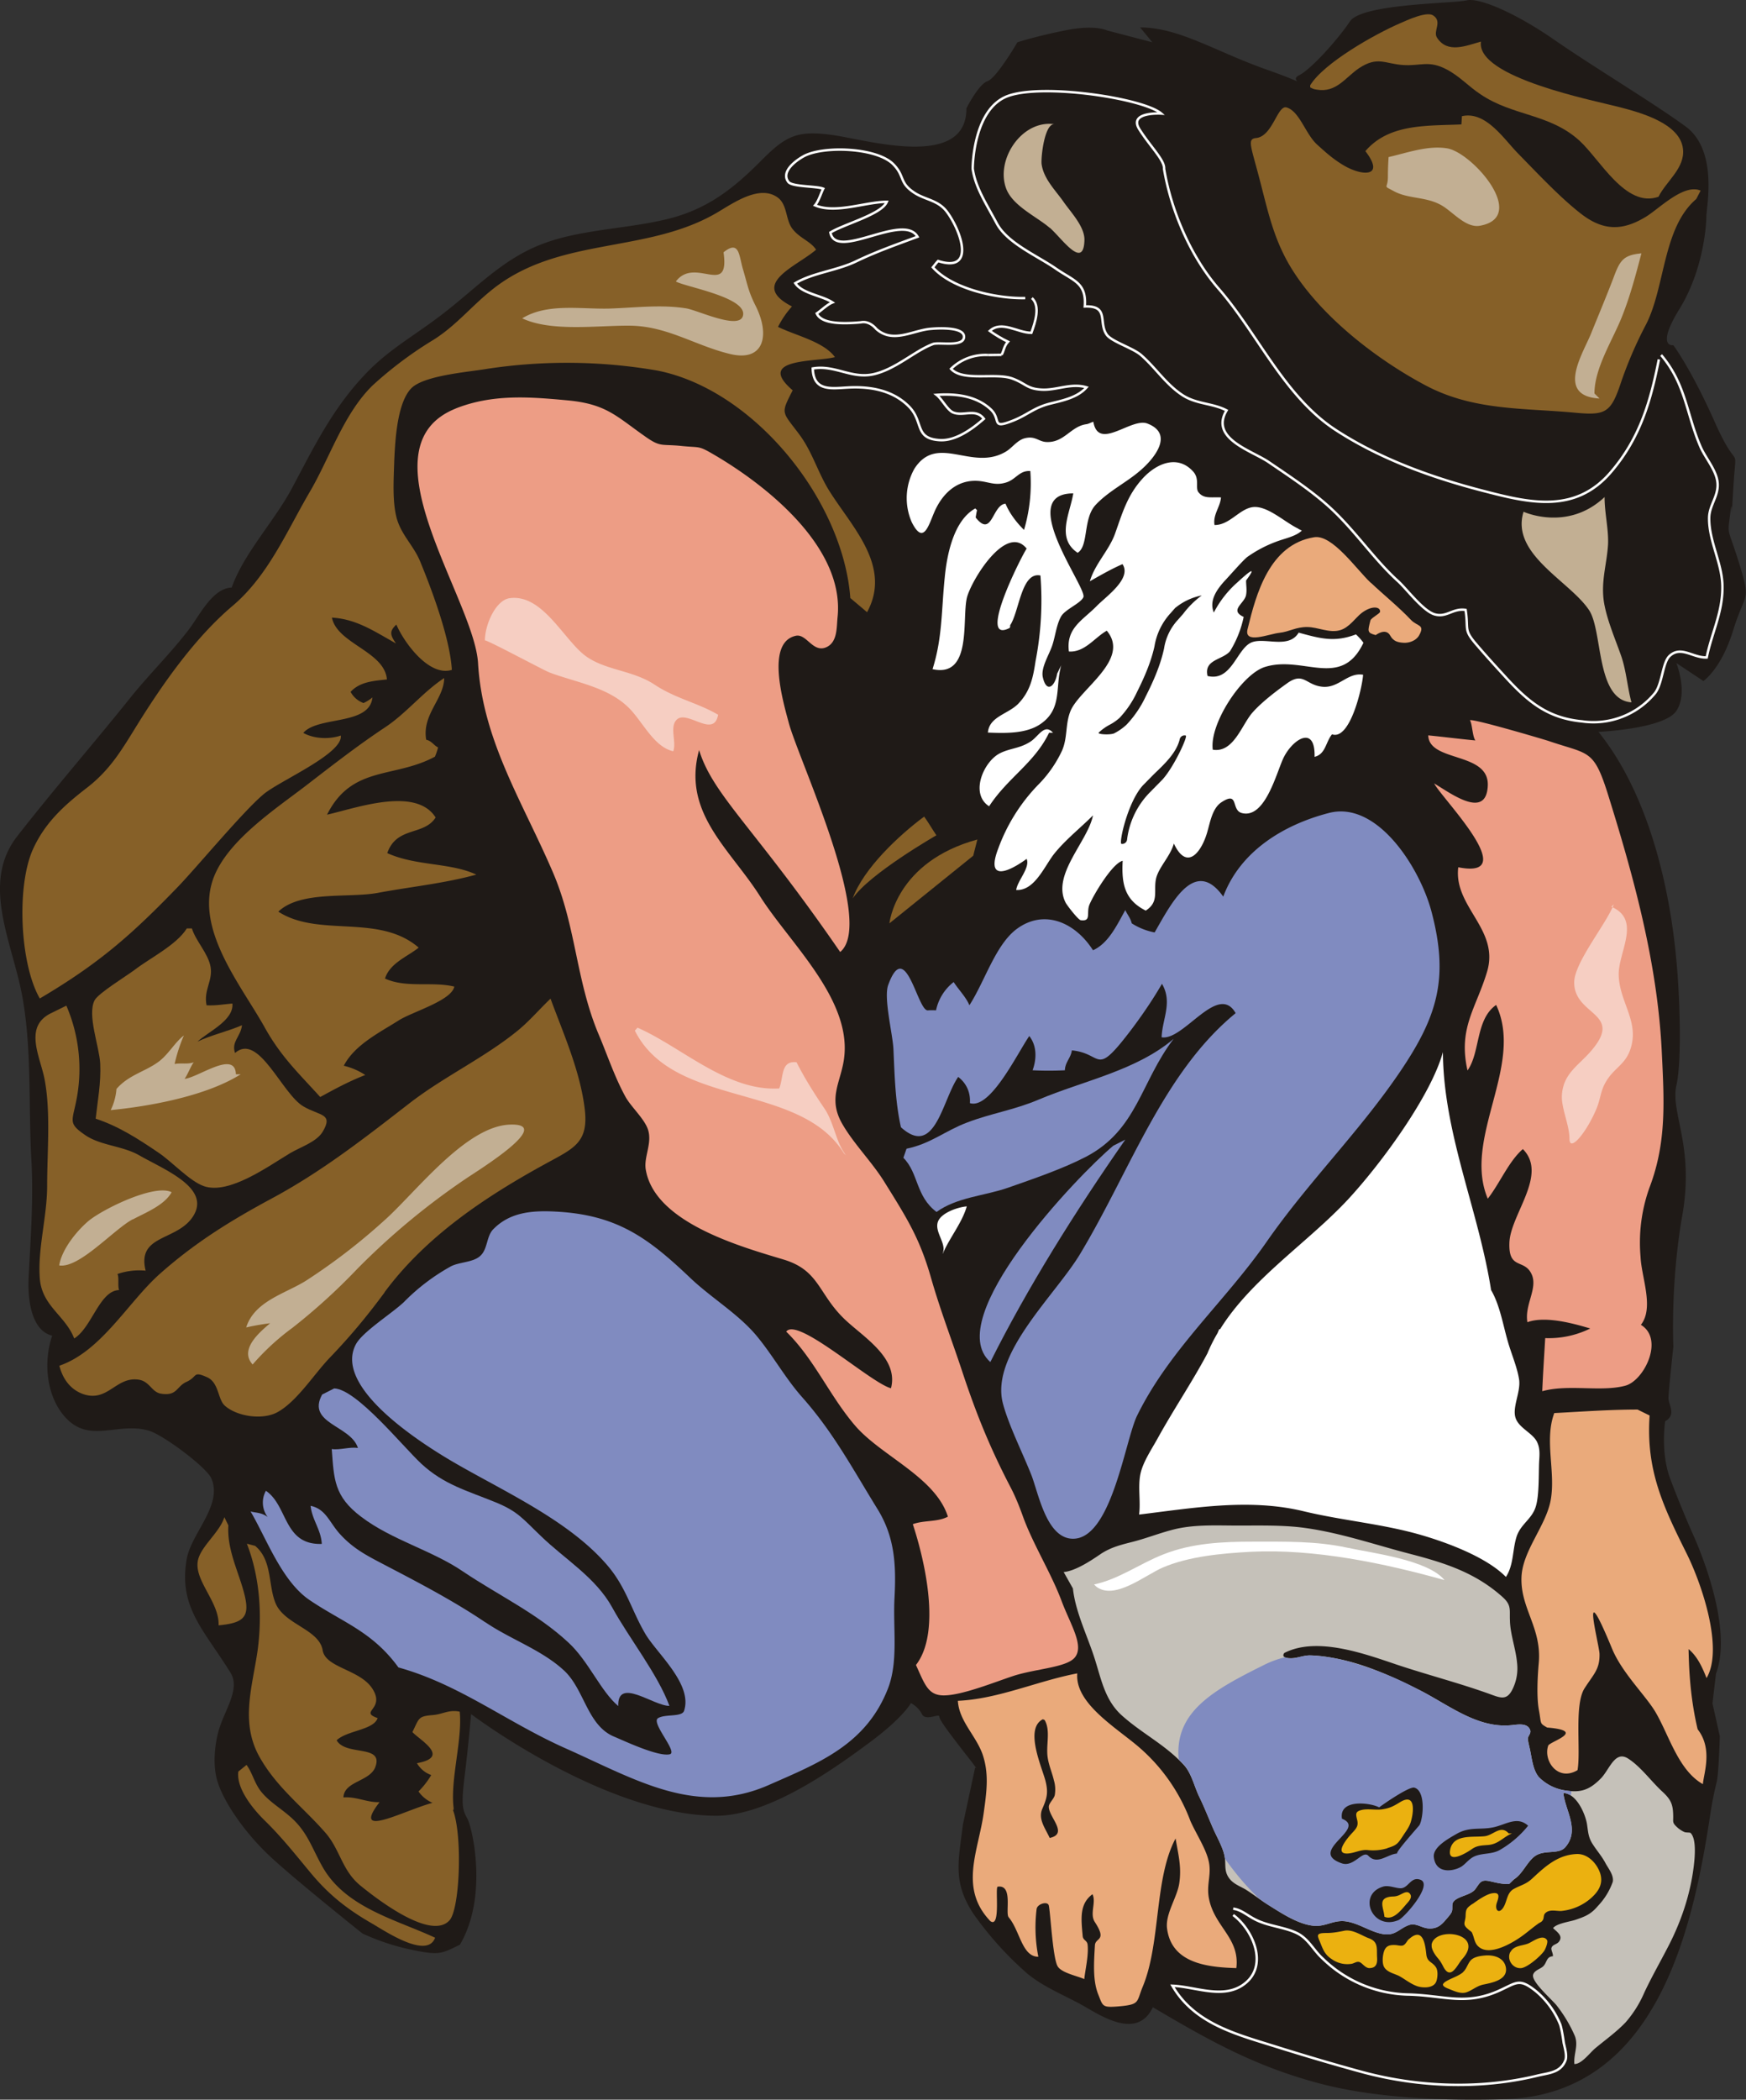
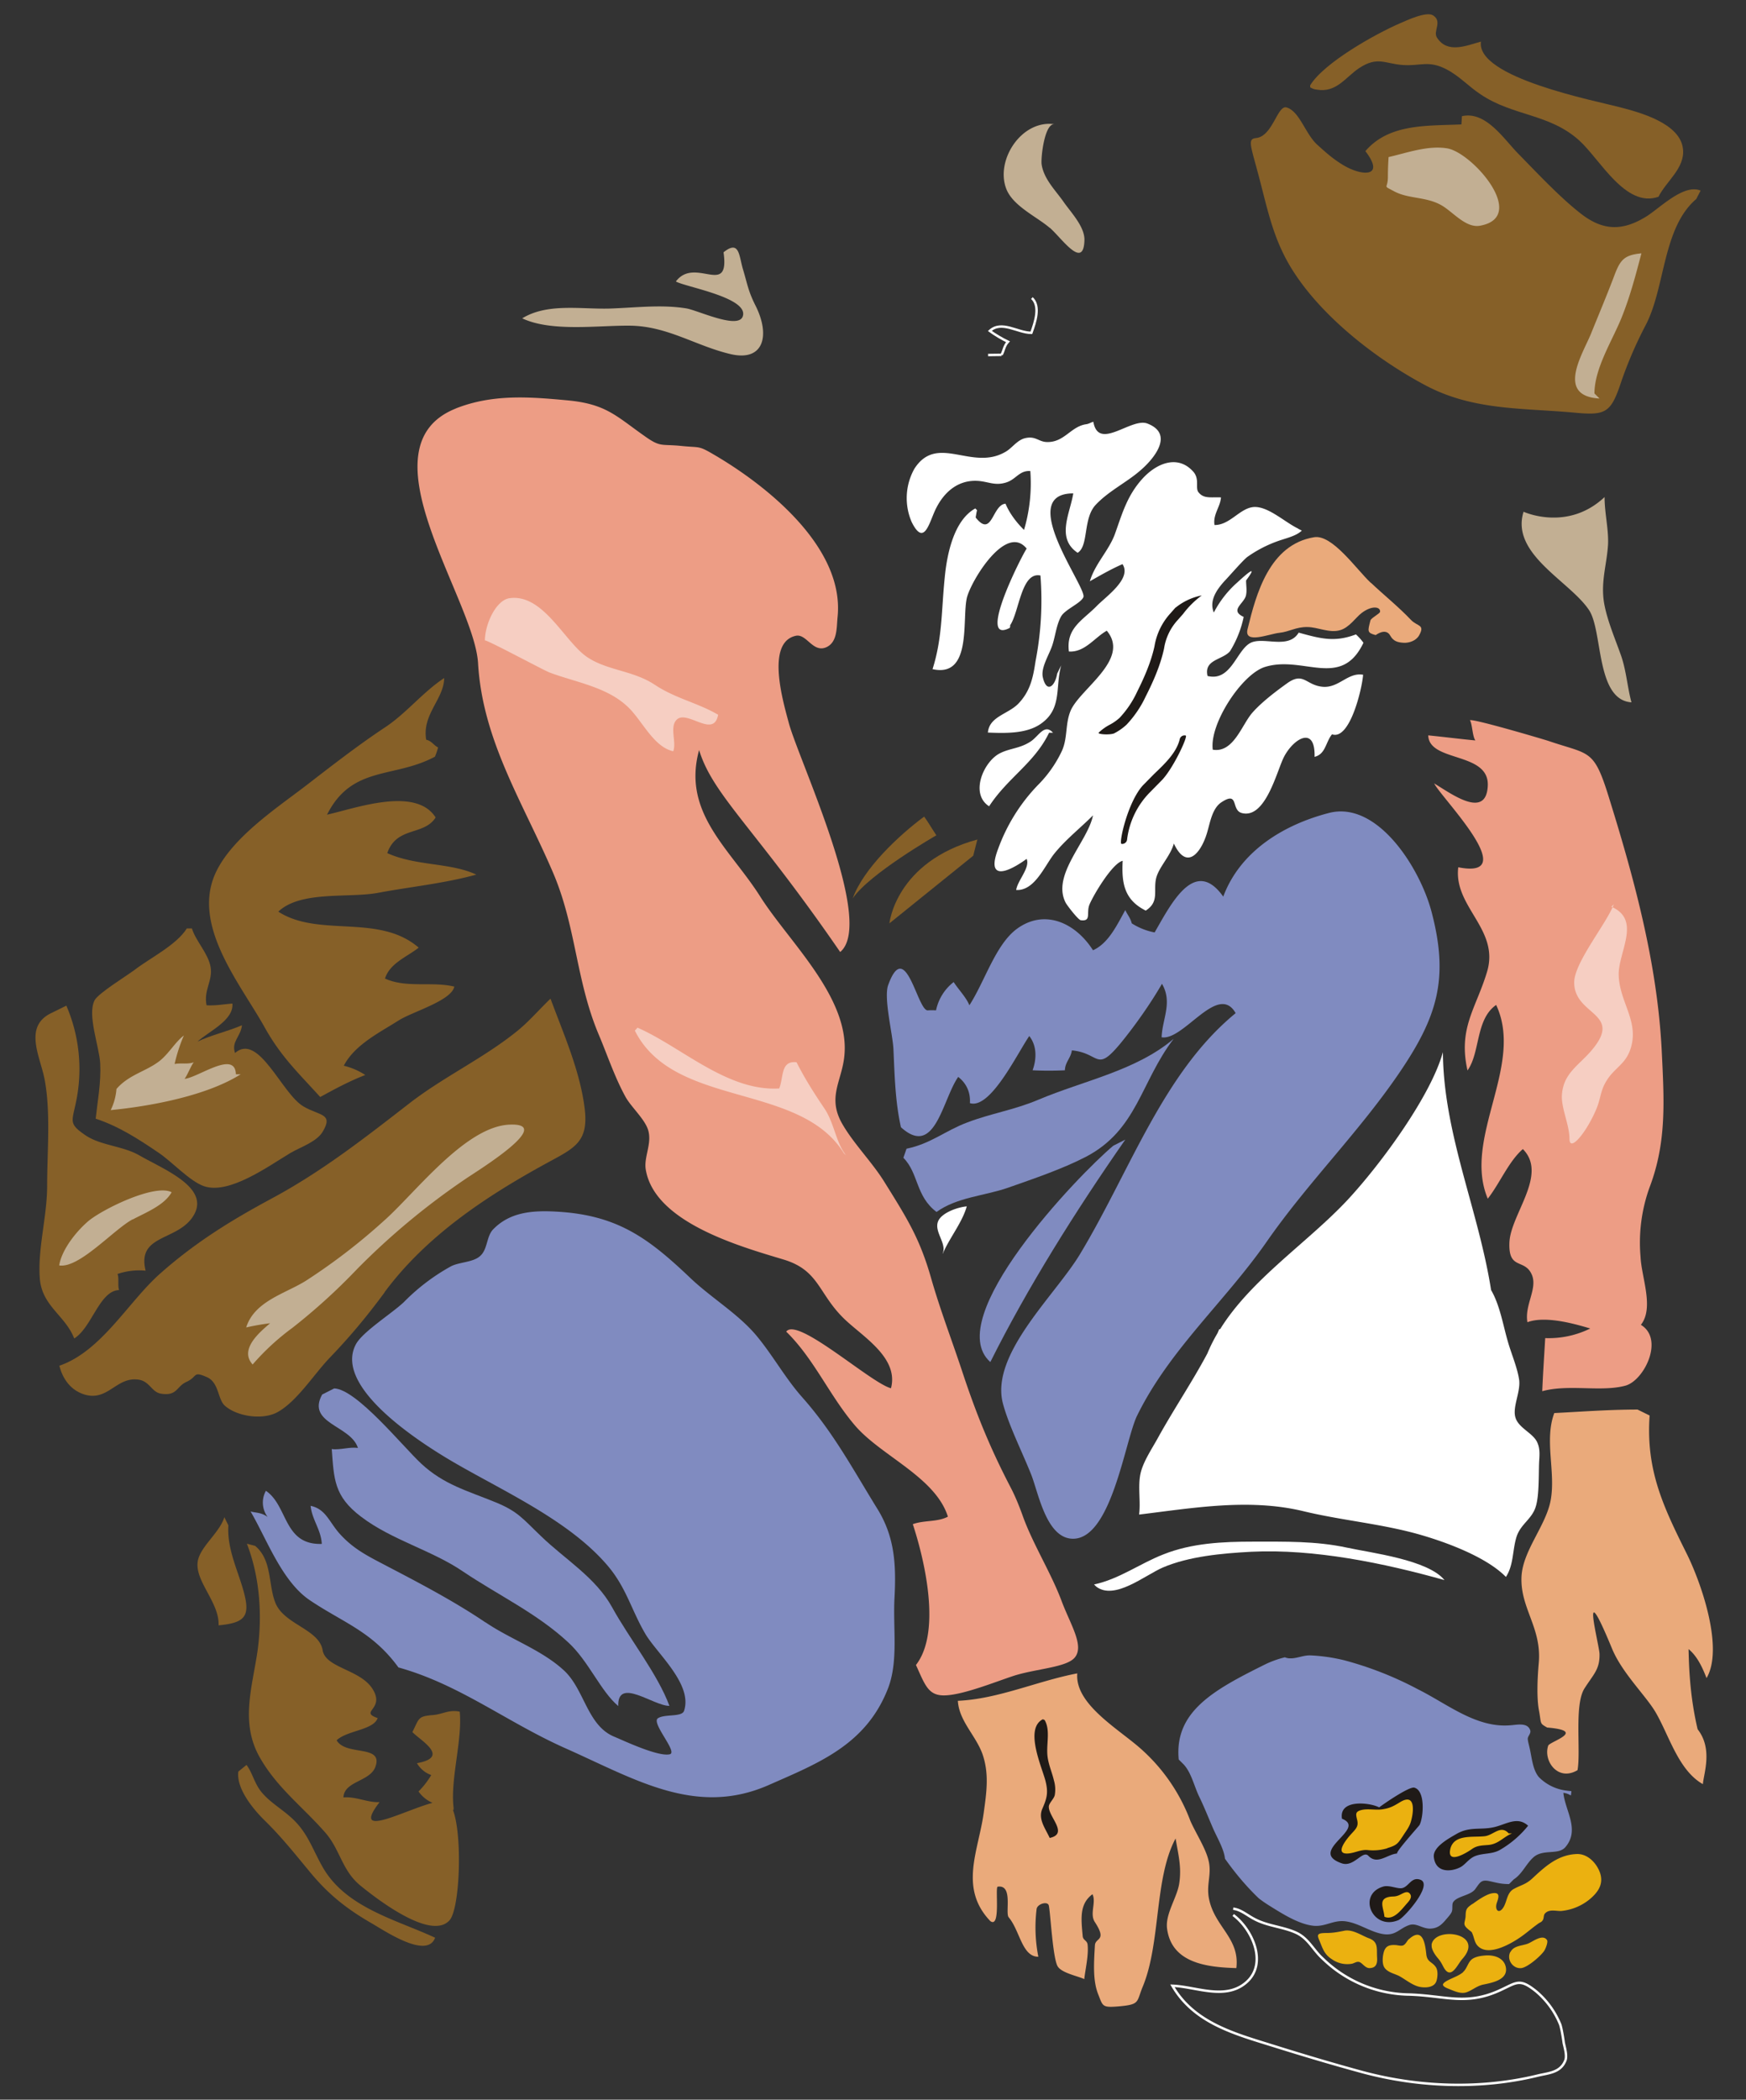
<svg xmlns="http://www.w3.org/2000/svg" width="960" height="1153.747" shape-rendering="geometricPrecision" text-rendering="geometricPrecision" image-rendering="optimizeQuality" fill-rule="evenodd" clip-rule="evenodd" viewBox="0 0 10 12.018">
  <rect x="0" y="0" width="10" height="12.018" fill="#333333" stroke="none" />
-   <path fill="#1F1A17" d="M9.828 9.58l-.02.17.042.188s-.006.214-.018.262a1.963 1.963 0 0 0-.037.188c-.1.659-.307 1.596-1.17 1.627-.328.011-.747-.004-1.068-.09-.37-.098-.634-.247-.954-.436-.085.179-.276.063-.387-.002-.106-.062-.257-.118-.354-.21a1.924 1.924 0 0 1-.289-.326c-.118-.182-.083-.3-.058-.508l.07-.326s.029.028-.05-.071c-.077-.1-.155-.199-.155-.22 0-.022-.078.028-.1-.015-.02-.042-.063-.063-.063-.063s-.043.085-.256.24c-.213.157-.575.409-.866.405-.638-.007-1.397-.582-1.397-.582s-.015.178-.036.348c-.021.17-.014.199.014.249.029.05.121.447-.042.723-.109.053-.117.063-.291.026a1.322 1.322 0 0 1-.267-.09s-.4-.319-.535-.447c-.135-.127-.262-.305-.298-.432-.035-.128.007-.274.007-.274.031-.12.13-.244.07-.34-.152-.246-.298-.373-.251-.648.025-.15.209-.31.141-.465-.029-.064-.277-.25-.36-.273-.179-.051-.344.082-.484-.085-.106-.126-.115-.32-.067-.458-.124-.03-.141-.219-.135-.332.011-.225.028-.44.016-.67-.018-.317.003-.621-.05-.927-.054-.314-.245-.656-.031-.93.212-.272.44-.533.652-.798.105-.13.227-.25.326-.379.066-.085.138-.242.25-.246.069-.196.245-.38.347-.572.126-.237.23-.45.414-.645.134-.144.285-.224.442-.345.196-.149.35-.322.585-.408.215-.08.473-.083.702-.138.227-.054.377-.17.534-.327.15-.152.212-.185.426-.154.2.03.76.195.758-.154 0 0 .069-.137.12-.155.052-.017.172-.223.172-.223S5.93.208 6.1.174c.172-.035.24 0 .24 0L6.6.242 6.53.157c.223 0 .43.137.721.24.292.103.12.068.189.034s.223-.206.292-.309C7.8.02 8.332.02 8.4.002c.069-.017.275.069.498.223.223.155.566.36.755.498.189.137.12.463.12.515 0 .051-.017.309-.155.532-.137.223-.034.206-.034.206s.103.137.24.446c.138.309.12.086.103.377-.017.292 0 0-.017.138-.017.137-.017.068.052.291.068.224.034.155-.035.378-.068.223-.171.292-.171.292l-.155-.103s.069.171 0 .274c-.068.103-.446.12-.446.12.36.447.43 1.133.446 1.305.017.171.035.566 0 .72-.034.155.103.344.035.738-.07.395-.052.755-.052.755s-.028.259-.028.296c0 .038.047.094-.019.132 0 0-.028.178.029.329.056.15.122.3.122.3s.25.524.14.816z" />
  <path fill="#808BC0" d="M1.845 7.982c-.091.167.165.176.205.306-.046-.008-.104.013-.15.006.013.171.012.27.169.388.175.133.404.191.583.313.202.136.425.24.604.407.115.106.184.278.285.363-.005-.169.202 0 .293-.001-.067-.182-.231-.387-.328-.564-.095-.172-.272-.276-.408-.408-.103-.098-.13-.14-.259-.193-.164-.067-.297-.101-.427-.222-.108-.101-.37-.426-.498-.43l-.069.035z" />
  <path fill="#808BC0" d="M2.78 9.286c-.176-.119-.372-.222-.56-.32-.11-.058-.194-.097-.277-.19-.058-.066-.078-.139-.164-.157.008.08.06.137.064.218-.22.007-.193-.218-.32-.304a.138.138 0 0 0 .01.15c-.037-.028-.07-.023-.098-.032.093.158.18.403.342.51.189.127.356.178.505.383.352.098.618.312.957.463.397.176.746.394 1.164.21.286-.126.557-.23.683-.553.06-.156.028-.343.037-.515.01-.19.003-.352-.1-.516-.142-.23-.25-.434-.428-.635-.098-.11-.17-.243-.265-.356-.104-.123-.257-.214-.375-.326-.242-.23-.419-.362-.769-.381-.141-.008-.268.004-.363.103-.037.04-.03.112-.072.15-.04.038-.12.035-.168.06a1.166 1.166 0 0 0-.27.205c-.07.066-.237.17-.275.242-.134.253.402.584.58.686.286.164.646.328.86.578.11.128.138.258.22.396.067.111.27.286.22.437-.012.038-.111.017-.15.043-.04.027.117.195.068.206-.067.016-.27-.081-.319-.101-.153-.064-.169-.267-.284-.376-.128-.12-.308-.18-.452-.278zM5.16 6.452c.196.178.237-.158.328-.288.048.037.071.09.067.15.117.037.27-.282.34-.384.045.057.042.133.019.196.06.003.124.003.185 0 .001-.046.034-.07.04-.114.163.016.137.129.276-.037.084-.102.175-.231.24-.344.062.106.002.2-.002.306.126.022.323-.316.424-.138-.415.34-.603.9-.89 1.377-.141.236-.517.575-.443.857.033.125.113.283.164.412.04.105.085.351.228.362.229.017.307-.564.377-.705.185-.377.503-.652.742-.995.236-.339.522-.62.755-.96.223-.326.29-.545.189-.928-.066-.251-.31-.637-.587-.566-.256.066-.508.216-.606.479-.163-.23-.298.04-.393.205a.373.373 0 0 1-.131-.052c-.008-.032-.025-.049-.037-.076-.048.086-.096.19-.185.23-.1-.157-.278-.24-.438-.121-.121.091-.182.3-.27.436-.017-.044-.063-.091-.09-.133a.276.276 0 0 0-.101.162.336.336 0 0 0-.046 0c-.06.009-.127-.423-.228-.145-.027.074.026.281.03.367.007.15.01.3.043.447z" />
  <path fill="#808BC0" d="M5.192 6.575c.14-.029.221-.103.347-.15.132-.051.27-.072.407-.13.26-.11.56-.166.776-.349-.19.248-.208.522-.504.676-.136.07-.299.125-.444.176-.134.047-.293.054-.41.139-.121-.091-.102-.222-.19-.31l.018-.052zM6.445 6.523c-.286.41-.56.847-.773 1.273-.282-.249.5-1.067.704-1.238l.069-.035z" />
  <path fill="#ED9D85" d="M2.61 2.338c.21-.083.42-.067.635-.047.226.02.283.09.447.205.091.065.094.045.206.056.123.013.095-.007.216.065.298.179.724.526.683.916-.006.06 0 .146-.068.173-.075.029-.11-.08-.171-.067-.174.038-.072.38-.04.5.058.214.497 1.142.294 1.31-.492-.715-.729-.897-.808-1.156-.099.36.178.566.351.84.165.26.514.577.481.91-.014.147-.102.238-.009.395.067.114.17.216.24.33.131.21.201.322.265.545.054.189.12.358.182.546.078.235.157.43.275.656.027.052.048.105.067.157.057.162.164.33.225.494.05.133.131.255.074.322-.048.056-.218.063-.346.103-.102.033-.29.11-.397.113-.096.003-.114-.06-.166-.174.146-.188.051-.596-.018-.806.066-.024.14-.011.201-.043-.072-.228-.385-.348-.534-.524-.145-.17-.233-.38-.392-.535.063-.088.484.294.6.324.045-.171-.153-.29-.259-.389-.159-.148-.147-.285-.357-.348-.253-.076-.742-.214-.789-.518-.01-.07.036-.144.015-.22-.018-.064-.097-.133-.13-.192-.063-.114-.106-.245-.155-.36-.13-.31-.128-.614-.26-.923-.173-.404-.404-.756-.43-1.2-.022-.37-.678-1.239-.127-1.458zM8.42 4.124c.013.026.013.09.03.114-.087-.008-.178-.02-.27-.029.005.156.352.092.341.29-.01.194-.213.041-.307-.015.04.082.51.553.138.48-.028.227.238.354.165.598-.063.21-.167.322-.112.565.074-.104.045-.292.164-.375.163.347-.194.762-.048 1.109.069-.088.12-.214.201-.284.145.146-.07.373-.077.534-.007.164.09.088.13.189.03.08-.044.17-.027.268.107-.04.286.014.36.036a.539.539 0 0 1-.258.055c-.006.104-.013.206-.017.304.15-.042.338.006.477-.032.107-.03.223-.266.088-.348.077-.098.003-.271-.002-.39a.931.931 0 0 1 .051-.395c.1-.262.084-.5.07-.79-.026-.503-.161-.993-.311-1.472-.08-.25-.108-.217-.337-.295-.03-.01-.46-.137-.45-.117z" />
  <path fill="#EAAA7B" d="M9.38 8.068c-.165 0-.321.012-.478.02-.058.154.008.334-.02.495-.026.15-.163.293-.168.446-.006.178.117.289.099.49-.007.078-.013.196.001.27.015.08.002.073.047.099.232.019.014.08.006.104-.029.086.055.207.168.14.02-.109-.02-.374.04-.468.053-.083.088-.109.086-.198-.002-.055-.117-.486.072-.029.058.14.195.27.25.365.077.132.13.331.27.41.005-.062.058-.202-.03-.314-.047-.198-.05-.378-.052-.459.051.042.08.107.103.166.1-.17-.03-.546-.116-.717-.132-.265-.232-.474-.21-.786l-.069-.034zM6.17 9.578c-.227.043-.453.147-.684.157.007.115.1.195.14.302.04.113.025.218.008.34-.03.217-.143.43.038.619.061.044.026-.193.042-.197.09-.014.042.15.063.175.065.077.076.226.17.226a.866.866 0 0 1-.01-.273c.004-.03.064-.047.07-.02.01.048.023.309.052.35.025.037.116.054.151.071.005-.05.026-.137.019-.198-.003-.024-.026-.024-.028-.048-.009-.099-.02-.184.056-.24.023.047-.018.112.014.16.071.109.003.087 0 .132-.006.102-.013.204.02.284.026.066.022.074.117.066.123-.011.1-.024.137-.113.104-.251.065-.619.188-.848.016.095.035.163.021.257-.012.08-.08.174-.07.257.025.202.234.223.397.228.021-.173-.126-.236-.157-.399-.016-.083.018-.139-.003-.22-.017-.069-.073-.155-.103-.223a1.037 1.037 0 0 0-.287-.416c-.128-.113-.376-.254-.361-.429z" />
  <path fill="#1F1A17" d="M5.974 9.84c-.109.053-.006.275.014.354.017.068.008.099-.019.161-.024.058.018.11.043.165.11-.024-.006-.119-.005-.179 0-.02.029-.044.034-.066a.185.185 0 0 0-.005-.085c-.013-.055-.037-.102-.038-.16-.002-.061.016-.132-.015-.185l-.01-.004z" />
  <path fill="#866028" d="M2.598 10.36v-.012c-.02-.162.051-.388.035-.551-.066-.013-.096.016-.159.02-.08.007-.073.018-.112.097.045.048.22.143.026.178a.154.154 0 0 0 .082.068.486.486 0 0 1-.073.094.19.19 0 0 0 .08.065c-.167.045-.47.212-.303-.004-.071.003-.134-.033-.207-.027.004-.094.152-.09.183-.175.047-.13-.169-.06-.222-.152.06-.057.211-.058.235-.127-.11-.039.046-.049-.03-.168-.071-.111-.268-.119-.285-.22-.02-.121-.219-.147-.27-.27-.043-.105-.018-.246-.117-.328l-.047-.012c.074.19.09.41.06.621-.031.204-.096.402.01.595.098.177.246.286.377.435.086.096.096.216.2.303.1.082.407.318.513.202.06-.064.076-.486.02-.633h.004z" />
  <path fill="#866028" d="M1.285 8.684c-.028.091-.143.172-.153.257-.014.112.125.232.12.362.163-.015.185-.058.136-.22-.034-.112-.088-.227-.08-.352l-.023-.047zM1.365 10.14c-.013.097.086.217.153.282.096.094.175.194.263.3.101.121.203.203.345.285.075.043.32.21.366.084-.224-.104-.513-.172-.645-.406-.063-.111-.087-.204-.19-.291-.052-.045-.114-.082-.158-.135-.042-.05-.052-.11-.087-.157l-.047.038zM2.203 7.397c-.103.139-.195.25-.315.375-.089.093-.183.243-.292.307-.085.052-.237.03-.308-.033-.042-.037-.033-.134-.104-.164-.082-.036-.05-.002-.117.028-.057.026-.052.082-.145.067-.054-.009-.064-.07-.127-.08-.13-.02-.177.13-.317.083C.4 7.953.358 7.888.34 7.817c.242-.083.396-.368.578-.528.2-.177.402-.302.636-.428.291-.156.538-.35.8-.553.194-.148.416-.252.605-.404.07-.056.13-.127.194-.188.075.203.17.415.196.632.023.194-.064.225-.226.314-.345.189-.684.415-.921.735zM1.514 5.877c.094.17.194.263.32.402.084-.046.165-.09.258-.126a.389.389 0 0 0-.123-.053c.062-.12.205-.19.317-.261.079-.049.3-.112.316-.192-.129-.031-.274.01-.397-.046.028-.089.128-.125.193-.177-.228-.197-.572-.056-.804-.206.128-.122.405-.076.573-.108.187-.035.375-.053.561-.104-.15-.07-.344-.048-.51-.123.054-.155.21-.098.277-.204-.114-.18-.46-.052-.622-.016.143-.284.384-.206.618-.332a.352.352 0 0 0 .018-.053c-.023-.01-.036-.037-.068-.044-.025-.145.102-.233.103-.353-.122.08-.217.202-.34.283-.157.104-.308.222-.456.336-.173.132-.434.305-.52.512-.122.296.15.622.286.865z" />
-   <path fill="#866028" d="M4.87 3.422c-.042-.56-.552-1.192-1.105-1.301a3.038 3.038 0 0 0-.981-.009c-.109.018-.351.037-.426.108-.085.083-.095.309-.1.417-.003.103-.012.232.014.329.027.097.098.158.135.249.07.17.17.44.181.619-.129.041-.272-.153-.318-.259-.042.039-.035.06-.002.108-.125-.07-.227-.14-.367-.148.03.15.302.193.315.354-.076.008-.155.013-.208.071a.137.137 0 0 0 .074.064.231.231 0 0 0 .051-.032c-.016.162-.312.105-.396.203.064.035.15.037.215.015.012.104-.346.257-.44.334-.115.094-.39.426-.496.535-.266.275-.451.437-.788.636C.114 5.518.093 5.07.19 4.858c.069-.15.176-.247.304-.346.14-.107.206-.225.298-.373.148-.237.33-.494.541-.672.204-.173.31-.428.442-.653.114-.194.193-.446.359-.608a2.22 2.22 0 0 1 .347-.26c.128-.08.214-.188.33-.282.385-.315.891-.207 1.299-.449.093-.055.242-.16.345-.084.055.041.044.127.083.178.042.055.104.071.136.12-.11.096-.388.197-.138.325a.526.526 0 0 0-.08.117c.102.05.261.084.326.173-.107.029-.459.004-.242.19-.07.137-.062.119.036.25.08.106.11.23.183.34.128.2.348.422.207.68l-.097-.082z" />
  <path fill="#866028" d="M1.07 5.314c-.059.095-.212.17-.3.238-.044.033-.207.133-.228.173-.044.084.027.265.032.363.005.112-.015.212-.026.315.133.044.244.116.359.194.078.052.177.162.26.192.145.051.371-.115.497-.19.056-.033.149-.063.184-.121.063-.106-.016-.09-.11-.145-.124-.072-.256-.425-.392-.306-.022-.066.032-.092.04-.159-.077.034-.179.057-.255.094.063-.058.209-.122.2-.218-.05.004-.096.013-.148.01-.018-.087.037-.141.023-.22-.014-.078-.084-.146-.107-.22H1.07z" />
  <path fill="#866028" d="M.38 5.756a.916.916 0 0 1 .055.553c-.023.112-.043.123.056.19.087.058.212.06.305.113.148.085.425.191.303.36-.097.132-.315.097-.265.301a.384.384 0 0 0-.161.019c.01.023 0 .068.009.092-.112.003-.156.215-.257.277-.051-.132-.185-.185-.197-.344-.013-.169.042-.354.042-.529 0-.197.021-.419-.014-.607-.024-.131-.126-.307.041-.384l.083-.041zM1.551 7.937c.102 0 .142-.076.17-.164.105-.34-.633-.06-.17.164z" />
  <path fill="#866028" d="M1.512 7.748c0 .044.032.108.082.112.066.004.107-.092.084-.147-.027-.064-.165-.039-.166.035zM2.196 7.135c.102 0 .142-.076.169-.164.105-.34-.632-.06-.169.164z" />
  <path fill="#866028" d="M2.157 6.946c0 .044.032.108.082.112.066.004.107-.092.084-.146-.027-.065-.165-.04-.166.034zM2.986 6.614c.101 0 .141-.076.169-.164.105-.34-.633-.06-.17.164z" />
  <path fill="#866028" d="M2.947 6.425c-.001.044.032.108.081.112.067.004.107-.092.085-.146-.027-.065-.165-.04-.166.034z" />
  <path fill="none" stroke="#fff" stroke-width=".014" d="M7.063 10.961c.108.08.197.273.079.382-.12.11-.291.028-.427.023.125.216.364.277.581.345.166.052.344.105.51.15.329.088.68.097.998.02.064-.016.134-.016.162-.089.01-.029-.006-.078-.01-.1-.003-.023-.012-.08-.02-.104a.49.49 0 0 0-.138-.19c-.095-.076-.109-.051-.207-.006-.198.091-.319.028-.533.024a.724.724 0 0 1-.484-.207c-.055-.05-.081-.116-.154-.148-.075-.033-.16-.037-.234-.076-.04-.02-.078-.055-.123-.06" />
-   <path fill="#C5C1B9" d="M8.643 10.784c-.047 0-.071-.008-.113-.017-.048-.01-.053.008-.08.046-.028.037-.107.04-.128.076-.008.013-.001.038-.007.053-.005.014-.025.035-.035.047-.026.031-.049.049-.09.049-.046 0-.079-.034-.12-.02-.057.02-.077.064-.15.052-.074-.013-.138-.063-.215-.073-.068-.008-.112.031-.178.026-.09-.007-.187-.072-.26-.118-.046-.028-.088-.062-.133-.09-.036-.021-.074-.033-.098-.07-.026-.04-.014-.075-.022-.118-.009-.052-.045-.113-.066-.161-.027-.062-.052-.126-.082-.187-.027-.058-.043-.131-.086-.177-.104-.114-.236-.178-.35-.279-.097-.084-.12-.199-.155-.312-.04-.134-.115-.278-.13-.419l-.053-.094c.068-.006.159-.067.213-.104.061-.04.12-.053.19-.071.083-.022.162-.054.245-.073.116-.025.234-.018.352-.018.12 0 .238-.003.355.01.217.026.424.099.633.153.2.052.373.108.528.248.05.046.037.072.04.133.002.08.034.162.041.244a.268.268 0 0 1-.023.142c-.034.075-.071.057-.137.033-.173-.062-.348-.107-.523-.165-.187-.063-.462-.165-.65-.069 0 0-.027.03.036.03.039.001.073-.017.113-.016.062.001.134.014.194.028.146.034.288.1.422.166.169.084.334.223.53.206.035-.003.097-.018.113.028.006.02-.013.032-.013.049 0 .012.006.036.009.05.013.053.017.127.054.17a.266.266 0 0 0 .158.077c.085.013.134-.007.194-.067.052-.05.082-.168.161-.115.072.047.13.129.193.187.05.046.062.073.063.139.001.035-.007.039.023.066.01.01.029.022.041.027.008.004.031.002.035.005.03.028.026.109.023.15-.015.175-.07.346-.152.503-.045.087-.093.171-.135.26a.647.647 0 0 1-.108.172c-.053.055-.112.097-.17.145-.032.025-.08.094-.123.093-.005-.058.024-.104.003-.16a.795.795 0 0 0-.102-.172c-.025-.034-.15-.139-.137-.18.008-.026.044-.032.06-.05.02-.023.016-.052.053-.055.002-.016-.012-.036-.008-.048.006-.02.032-.019.044-.037.022-.032-.01-.052-.035-.076.021-.027.093-.036.127-.047.056-.019.09-.032.13-.08a.387.387 0 0 0 .085-.138c.007-.038-.026-.077-.042-.107-.021-.04-.05-.072-.074-.11-.025-.039-.025-.07-.032-.115-.011-.061-.061-.174-.135-.176.01.1.096.21.012.309-.04.047-.123.01-.18.056-.044.036-.065.097-.116.13l-.027.026z" />
  <path fill="#fff" d="M8.804 8.255c-.024-.052-.103-.08-.123-.137-.022-.06.028-.147.02-.218-.01-.072-.046-.153-.066-.225-.026-.089-.045-.206-.095-.291-.072-.459-.273-.895-.276-1.362-.067.246-.35.635-.546.846-.227.243-.552.453-.73.74h-.005l-.01.023a.91.91 0 0 0-.058.116c-.087.163-.193.32-.282.481-.035.064-.086.138-.101.207-.016.074.002.159-.008.234.306-.037.627-.094.938-.02.223.054.448.072.667.134.154.044.383.128.496.243.044-.068.037-.148.059-.224.022-.078.09-.105.112-.179.02-.063.016-.186.019-.253.002-.039.007-.076-.011-.115z" />
  <path fill="#EBB110" d="M7.7 11.051c-.036.007-.065.013-.103.013-.067 0-.051.015-.031.066.014.035.026.061.062.084a.153.153 0 0 0 .115.026c.016-.004.027-.014.042-.01.017.005.033.034.057.035.044 0 .047-.032.045-.062-.003-.051.009-.09-.05-.11-.041-.016-.09-.051-.138-.042zM8.07 11.098c-.013.012-.018.03-.034.037-.012.005-.033-.002-.045-.002-.038-.002-.058.008-.067.046-.006.024-.008.061.004.081.018.03.061.037.087.051.036.02.07.049.11.06.038.009.09.006.102-.032.007-.022.01-.059-.003-.079-.022-.033-.05-.028-.055-.074-.006-.054-.018-.16-.099-.087zM8.2 11.132c-.004.022.017.054.03.07.019.022.024.031.037.056.043.081.08-.014.108-.045.135-.15-.16-.19-.176-.081zM8.38 11.288c-.023.02-.059.032-.086.046-.04.021-.04.033.004.05.028.011.067.03.099.02.032-.01.058-.035.095-.044.052-.011.148-.027.132-.102-.012-.055-.072-.07-.121-.065-.024.002-.057.007-.076.024-.02.018-.026.052-.048.071zM8.65 11.173c-.022.042.014.097.063.092.035-.004.11-.067.132-.1.007-.011.023-.05.015-.061-.025-.036-.082.01-.107.02-.034.014-.083.011-.102.049zM8.434 10.897c-.035.024-.039.031-.04.07-.002.038-.02.046.013.074.025.022.02.01.031.04.007.023.012.046.03.061.062.056.188-.018.24-.054.035-.024.066-.052.1-.076.011-.009.02-.009.027-.02.009-.012.004-.03.014-.04.024-.026.062-.013.092-.014a.302.302 0 0 0 .16-.064c.054-.044.085-.092.062-.157-.02-.054-.07-.107-.132-.105-.107.004-.179.069-.253.138-.039.037-.067.039-.11.063-.037.022-.036.067-.056.102-.027.045-.053.017-.039-.024.011-.032.022-.065-.033-.053-.033.008-.079.04-.106.06z" />
  <path fill="#fff" d="M5.4 7.175c.037-.088.111-.177.137-.27-.049.004-.143.035-.164.085-.025.06.051.127.026.184zM7.436 3.026c-.08-.038-.18-.136-.264-.123-.075.012-.131.103-.216.102-.01-.06.033-.103.037-.158-.057-.003-.099.01-.13-.031-.018-.026.01-.077-.032-.12-.088-.094-.207-.044-.286.042-.09.098-.118.203-.16.32-.035.094-.114.17-.143.269.06-.034.124-.071.187-.098.055.083-.096.186-.148.24-.082.083-.176.126-.159.26.091.006.147-.08.217-.119.138.165-.157.334-.208.46-.031.076-.015.154-.05.23a.697.697 0 0 1-.138.195 1.03 1.03 0 0 0-.225.36c-.069.178.036.152.162.061.021.051-.052.123-.06.178.107.006.163-.14.22-.21.065-.08.148-.145.22-.217-.03.15-.238.34-.157.499.008.016.073.1.087.101.063.008.03-.042.05-.09.025-.059.132-.237.19-.25-.007.13.01.224.132.285.08-.051.042-.114.06-.187.017-.064.082-.126.101-.197.078.166.163.04.193-.071.015-.052.028-.13.078-.164.105-.07.054.046.12.061.136.033.2-.246.24-.322.053-.103.18-.183.175 0 .064-.016.063-.084.1-.129.103.036.173-.266.178-.341-.087-.015-.138.076-.23.069-.099-.008-.11-.09-.208-.018-.07.05-.147.11-.196.166-.061.069-.108.232-.227.212-.02-.147.165-.43.297-.473.22-.07.438.13.566-.139a.325.325 0 0 0-.043-.048c-.123.047-.203.024-.328-.01-.06.1-.207.018-.28.061-.078.046-.109.22-.242.187-.022-.095.086-.091.129-.142a.61.61 0 0 0 .078-.196c-.082-.038 0-.074.013-.122.007-.032 0-.061.001-.087.084-.113-.023-.013-.053.014a.595.595 0 0 0-.132.17c-.028-.068.017-.131.06-.179.029-.03.109-.123.133-.14a.714.714 0 0 1 .163-.086c.052-.02.112-.03.148-.064l-.02-.01z" />
  <path fill="#EAAA7B" d="M7.85 3.335c-.082-.077-.22-.278-.324-.26-.256.042-.332.326-.38.523-.026.093.122.03.182.024.056-.006.095-.034.159-.033.061 0 .126.036.188.018.053-.015.09-.073.123-.098.06-.046.11-.036.106-.007-.001.01-.051.035-.055.049-.016.062-.02.071.03.084.001 0 .058-.045.084.004.017.03.04.038.076.04.032.002.071-.012.088-.041.037-.065-.009-.051-.046-.09-.07-.074-.156-.143-.23-.213z" />
  <path fill="#1F1A17" d="M6.733 3.477l-.03.034a.367.367 0 0 0-.091.189c-.021.094-.06.181-.1.261a.559.559 0 0 1-.1.148.274.274 0 0 1-.056.039.282.282 0 0 0-.063.045c-.011.011.072.015.091.003a.316.316 0 0 0 .068-.048.613.613 0 0 0 .11-.162c.042-.083.083-.174.105-.274a.31.31 0 0 1 .079-.164l.03-.034a.514.514 0 0 1 .107-.106.343.343 0 0 0-.15.07zM6.757 4.23c-.018.077-.084.14-.147.2l-.065.066c-.088.098-.138.332-.122.334a.028.028 0 0 0 .032-.023.464.464 0 0 1 .132-.273l.062-.063c.066-.063.157-.258.142-.261a.028.028 0 0 0-.034.02z" />
  <path fill="#fff" d="M6.078 3.808c-.036.127.008.25-.12.337-.082.055-.199.052-.3.048.008-.092.115-.105.174-.165.07-.073.085-.152.099-.244a1.82 1.82 0 0 0 .028-.49c-.111-.023-.121.21-.175.287l.001-.003c.002.006 0 .011-.002.016-.19.098.065-.406.097-.454-.117-.146-.316.18-.342.28-.03.122.032.461-.197.41.057-.18.05-.332.07-.526.012-.126.05-.325.175-.394a.113.113 0 0 0 .01.01c-.003.01-.006.03-.008.042.095.12.094-.073.171-.079.023.056.065.11.106.15a.94.94 0 0 0 .036-.337c-.064-.004-.082.049-.14.066-.069.021-.106-.01-.176-.01-.101 0-.176.064-.222.154-.04.076-.067.23-.141.083a.344.344 0 0 1 .015-.306c.131-.204.329.016.522-.097.037-.021.064-.064.108-.077.064-.017.08.02.129.021.1.003.137-.09.226-.102.014-.002.028-.011.04-.014.029.169.216-.025.309.01.157.06.037.203-.039.268-.08.07-.184.119-.258.199-.072.079-.038.234-.102.273-.125-.084-.043-.226-.025-.34-.334 0 .08.54.058.594-.015.035-.103.069-.127.109-.027.047-.033.11-.05.163-.017.055-.069.132-.055.188.021.09.069.053.082-.023l.023-.047zM6.008 4.195c-.084.173-.236.256-.343.42-.112-.072-.031-.256.061-.303.058-.03.115-.027.177-.068.046-.03.079-.105.128-.05h-.023z" />
  <path fill="#866028" d="M4.884 5.142c.06-.169.264-.361.409-.468.024.033.045.07.07.107 0 0-.384.22-.479.361zM5.598 4.804l-.024.094-.48.387s.035-.352.504-.48z" />
  <path fill="#808BC0" d="M8.972 10.249a.266.266 0 0 1-.158-.077c-.037-.043-.041-.117-.054-.17-.003-.014-.01-.038-.01-.05.001-.017.02-.03.014-.049-.016-.046-.078-.03-.113-.028-.196.017-.361-.122-.53-.206a1.985 1.985 0 0 0-.422-.166 1.008 1.008 0 0 0-.194-.028c-.04-.001-.075.017-.113.017a.078.078 0 0 1-.033-.006.559.559 0 0 0-.118.043c-.29.144-.516.268-.49.542l.03.03c.042.047.058.12.085.178.03.061.055.125.082.187.021.048.057.109.066.16l.002.013c.066.093.131.167.194.227.018.014.037.027.056.039.074.046.172.11.26.118.067.005.11-.034.179-.026.077.01.14.06.215.073.073.012.093-.031.15-.051.041-.015.074.02.12.02.041-.001.064-.019.09-.05.01-.012.03-.033.035-.047.006-.015 0-.04.007-.053.02-.036.1-.039.127-.076.028-.038.033-.056.081-.046.042.009.066.017.113.017l.027-.027c.05-.032.072-.093.117-.13.056-.044.139-.008.179-.055.084-.099-.002-.208-.012-.31.015.001.03.007.043.015A.3.3 0 0 0 9 10.252a.327.327 0 0 1-.028-.003z" />
  <path fill="none" stroke="#fff" stroke-width=".014" d="M5.91 1.706c.05.046.019.138-.003.199-.079 0-.17-.073-.238-.011.027.02.072.047.104.062-.023.025-.024.054-.037.075M5.736 2.031l-.077.001" />
-   <path fill="none" stroke="#fff" stroke-width=".014" d="M5.659 2.032a.282.282 0 0 0-.212.079c.068.075.256.02.352.056.076.028.082.058.164.063.087.006.17-.04.26-.013-.053.06-.141.076-.212.094-.089.023-.126.063-.205.095-.135.054-.068-.003-.132-.063-.076-.071-.184-.092-.31-.083.03.023.06.084.093.1.06.026.13-.026.178.037-.066.058-.163.129-.255.122-.146-.01-.087-.107-.177-.195-.094-.093-.225-.113-.348-.106-.095.005-.196.023-.2-.109.127-.022.221.061.348.033.128-.029.236-.134.341-.173.033-.012.17.018.177-.037.008-.062-.146-.054-.189-.05-.104.008-.218.087-.314 0 0 0-.037-.048-.088-.037-.123.011-.227.005-.252-.051.027-.018.061-.052.09-.063-.06-.04-.173-.05-.213-.11.101-.06.239-.072.35-.126.112-.054.234-.097.35-.14-.081-.14-.467.139-.499-.024.076-.048.294-.104.323-.176-.123.001-.295.07-.411.02.02-.022.034-.07.047-.095-.04-.016-.179-.01-.2-.039-.045-.06.047-.125.09-.148.113-.06.422-.049.514.05.063.066.031.101.113.157.065.045.14.043.192.113.082.111.164.35-.051.281-.012.012-.02.024-.03.036.11.124.367.18.529.176M9.514 2.032c.142.168.144.336.225.524.028.065.092.136.098.207.007.075-.046.127-.048.198-.003.137.077.265.076.402 0 .147-.063.264-.09.4-.079.003-.146-.068-.211-.01-.042.036-.042.158-.085.214a.456.456 0 0 1-.418.162c-.197-.019-.308-.112-.436-.251-.056-.061-.11-.12-.163-.182-.083-.095-.05-.086-.068-.205-.073-.011-.107.044-.175.026-.067-.017-.163-.147-.212-.191-.134-.121-.242-.283-.38-.412-.107-.1-.243-.189-.362-.27-.098-.066-.337-.134-.24-.295-.08-.042-.172-.035-.252-.087-.095-.062-.156-.159-.238-.23-.046-.04-.168-.077-.196-.116-.05-.07.016-.167-.126-.162.01-.135-.061-.145-.162-.214-.107-.075-.281-.147-.342-.261-.062-.116-.123-.207-.138-.314 0 0 0-.34.2-.415.201-.075.78.013.88.1 0 0-.189-.012-.126.089.063.1.146.178.142.227.042.25.158.51.313.687.224.257.377.619.673.81.259.168.561.275.855.35.262.068.518.125.72-.113.167-.196.226-.406.273-.643" />
  <path fill="#866028" d="M9.714 1.14c-.191.164-.176.5-.286.716a2.341 2.341 0 0 0-.143.33c-.06.182-.09.193-.277.175-.292-.026-.57-.012-.839-.153-.275-.145-.58-.38-.752-.64-.12-.18-.152-.349-.205-.55-.048-.184-.07-.223-.018-.228.096-.01.122-.191.175-.175.074.022.107.15.174.212.05.045.088.08.147.116.107.066.248.075.13-.078.136-.159.354-.144.55-.153l.003-.047c.136-.031.238.128.321.213.11.112.244.256.367.35.126.095.235.092.365.013.075-.045.217-.192.314-.15l-.026.05z" />
  <path fill="#866028" d="M7.504.488c.078-.128.371-.293.515-.355.035-.015.15-.07.189-.045.055.036-.002.09.022.127.06.094.168.046.252.023-.03.206.657.339.793.375.116.03.348.092.364.239.013.11-.097.186-.14.274-.188.067-.335-.214-.453-.321C8.876.65 8.665.665 8.48.54 8.41.494 8.36.436 8.285.397c-.103-.054-.149-.018-.25-.025C7.932.365 7.89.32 7.784.39c-.079.053-.13.142-.242.123C7.522.51 7.522.509 7.504.5V.488z" />
  <path fill="#1F1A17" d="M8.137 10.76c-.053-.021-.067.038-.106.047-.028.006-.076-.02-.111-.008-.148.046-.059.254.09.191.033-.014.197-.2.127-.23zM8.588 10.59a.576.576 0 0 0 .164-.14c-.06-.055-.122-.01-.19.007-.08.02-.142-.005-.22.04-.045.026-.136.075-.13.132.01.092.098.085.149.06.03-.014.05-.05.087-.065.045-.018.095-.01.14-.034zM8.1 10.232c-.03-.007-.175.093-.201.113-.053-.028-.232-.049-.213.065.148.058-.202.185-.002.255.07.025.12-.077.153-.043.052.055.11-.01.166-.013-.018 0 .123-.156.127-.163.022-.04.036-.197-.03-.214z" />
  <path fill="#EBB110" d="M7.946 10.578c.054-.016.06-.026.088-.068.019-.03.039-.053.048-.088.016-.058.024-.16-.063-.107-.038.023-.057.034-.101.041-.038.006-.083-.005-.12.004-.036.009-.033.023-.026.053.01.037-.002.051-.03.081-.028.03-.109.127-.012.114.035-.005.064-.021.1-.019a.284.284 0 0 0 .116-.01zM7.929 10.97c-.004-.049-.038-.101.029-.113.017-.003.028 0 .046-.006.022-.006.052-.034.07-.013.02.023-.009.048-.023.065-.028.032-.072.09-.122.068zM8.66 10.494c-.05.02-.076.06-.134.066-.033.003-.063.002-.092.021-.032.023-.15.096-.127 0 .022-.084.13-.063.197-.071.05-.006.091-.067.137-.016h.02z" />
  <path fill="#C2AF93" d="M9.19 2.845c0 .092.023.18.02.268-.006.114-.043.215-.023.337.018.104.067.214.1.31.028.085.034.175.057.26-.205-.014-.163-.408-.243-.528-.11-.166-.451-.32-.375-.563 0 0 .251.116.464-.084zM8.288.849c-.111-.018-.23.026-.335.05a1.665 1.665 0 0 0-.004.11c.001.075-.033.049.032.084.086.048.189.03.28.085.064.039.136.128.215.114.28-.05-.044-.42-.188-.443zM9.132 2.252c0-.144.102-.302.155-.433.049-.121.082-.247.114-.369-.104.01-.123.04-.16.14-.042.11-.086.214-.13.323-.05.119-.199.354.05.368l-.03-.03zM6.012 1.304c-.073-.063-.207-.123-.247-.219C5.697.92 5.85.683 6.04.711c-.058-.008-.08.196-.074.231.013.084.08.148.126.214.041.059.12.14.119.217-.004.176-.13-.01-.198-.069zM3.607 1.864c-.182-.002-.449.037-.616-.042.145-.089.337-.051.502-.056.148-.005.295-.024.437-.001.065.01.303.125.325.043.029-.106-.332-.166-.384-.197.11-.146.31.094.273-.167.09-.072.088.016.11.093.027.089.03.127.074.214.085.17.046.322-.147.275-.2-.048-.359-.16-.574-.162zM2.046 7.263a3.469 3.469 0 0 1-.371.337 1.38 1.38 0 0 0-.228.21c-.078-.086.039-.184.1-.236a1.324 1.324 0 0 0-.137.024c.047-.15.222-.193.34-.266a3.45 3.45 0 0 0 .446-.342c.179-.157.468-.544.724-.553.263-.01-.187.265-.251.309a4.102 4.102 0 0 0-.623.517zM1.38 6.148c-.197.125-.521.184-.746.206a.333.333 0 0 0 .033-.121c.071-.082.166-.099.244-.158.055-.042.093-.112.142-.148A.926.926 0 0 0 1 6.09c.037-.007.077.003.11-.01-.015.017-.038.077-.053.095.078-.007.29-.167.294-.026h.028zM.76 6.98c.075-.04.181-.081.223-.156-.096-.05-.396.097-.478.166-.07.06-.152.164-.166.253.115.018.312-.206.421-.264z" />
  <path fill="#F6CEC2" d="M3.602 4.052c.078.077.143.224.254.248.02-.054-.023-.139.02-.181.06-.058.212.11.237-.028-.12-.07-.243-.092-.365-.173-.122-.08-.268-.08-.382-.155-.13-.084-.253-.367-.448-.339-.077.011-.14.147-.141.242 0-.011.334.169.37.183.151.057.335.083.455.203zM4.832 6.599c-.254-.407-.972-.254-1.196-.7a.293.293 0 0 0 .015-.017c.252.11.514.366.812.348.026-.066.007-.16.099-.15.05.098.1.176.16.265.056.083.066.197.124.268L4.832 6.6zM9.243 5.176c-.043.113-.23.337-.227.45.003.188.28.17.103.382-.075.09-.163.132-.173.255-.007.076.043.174.043.255 0 .081.098-.036.155-.173.024-.058.022-.102.056-.157.044-.074.108-.095.137-.18.055-.158-.06-.268-.066-.423-.006-.132.134-.319-.042-.395l.014-.014z" />
  <path fill="#fff" d="M6.266 9.069c.143-.03.263-.12.397-.172.163-.065.34-.073.514-.073.182 0 .36-.004.536.034.144.031.466.07.56.186-.346-.097-.746-.18-1.108-.162-.167.009-.355.026-.505.09-.104.045-.277.19-.382.109l-.012-.012z" />
</svg>